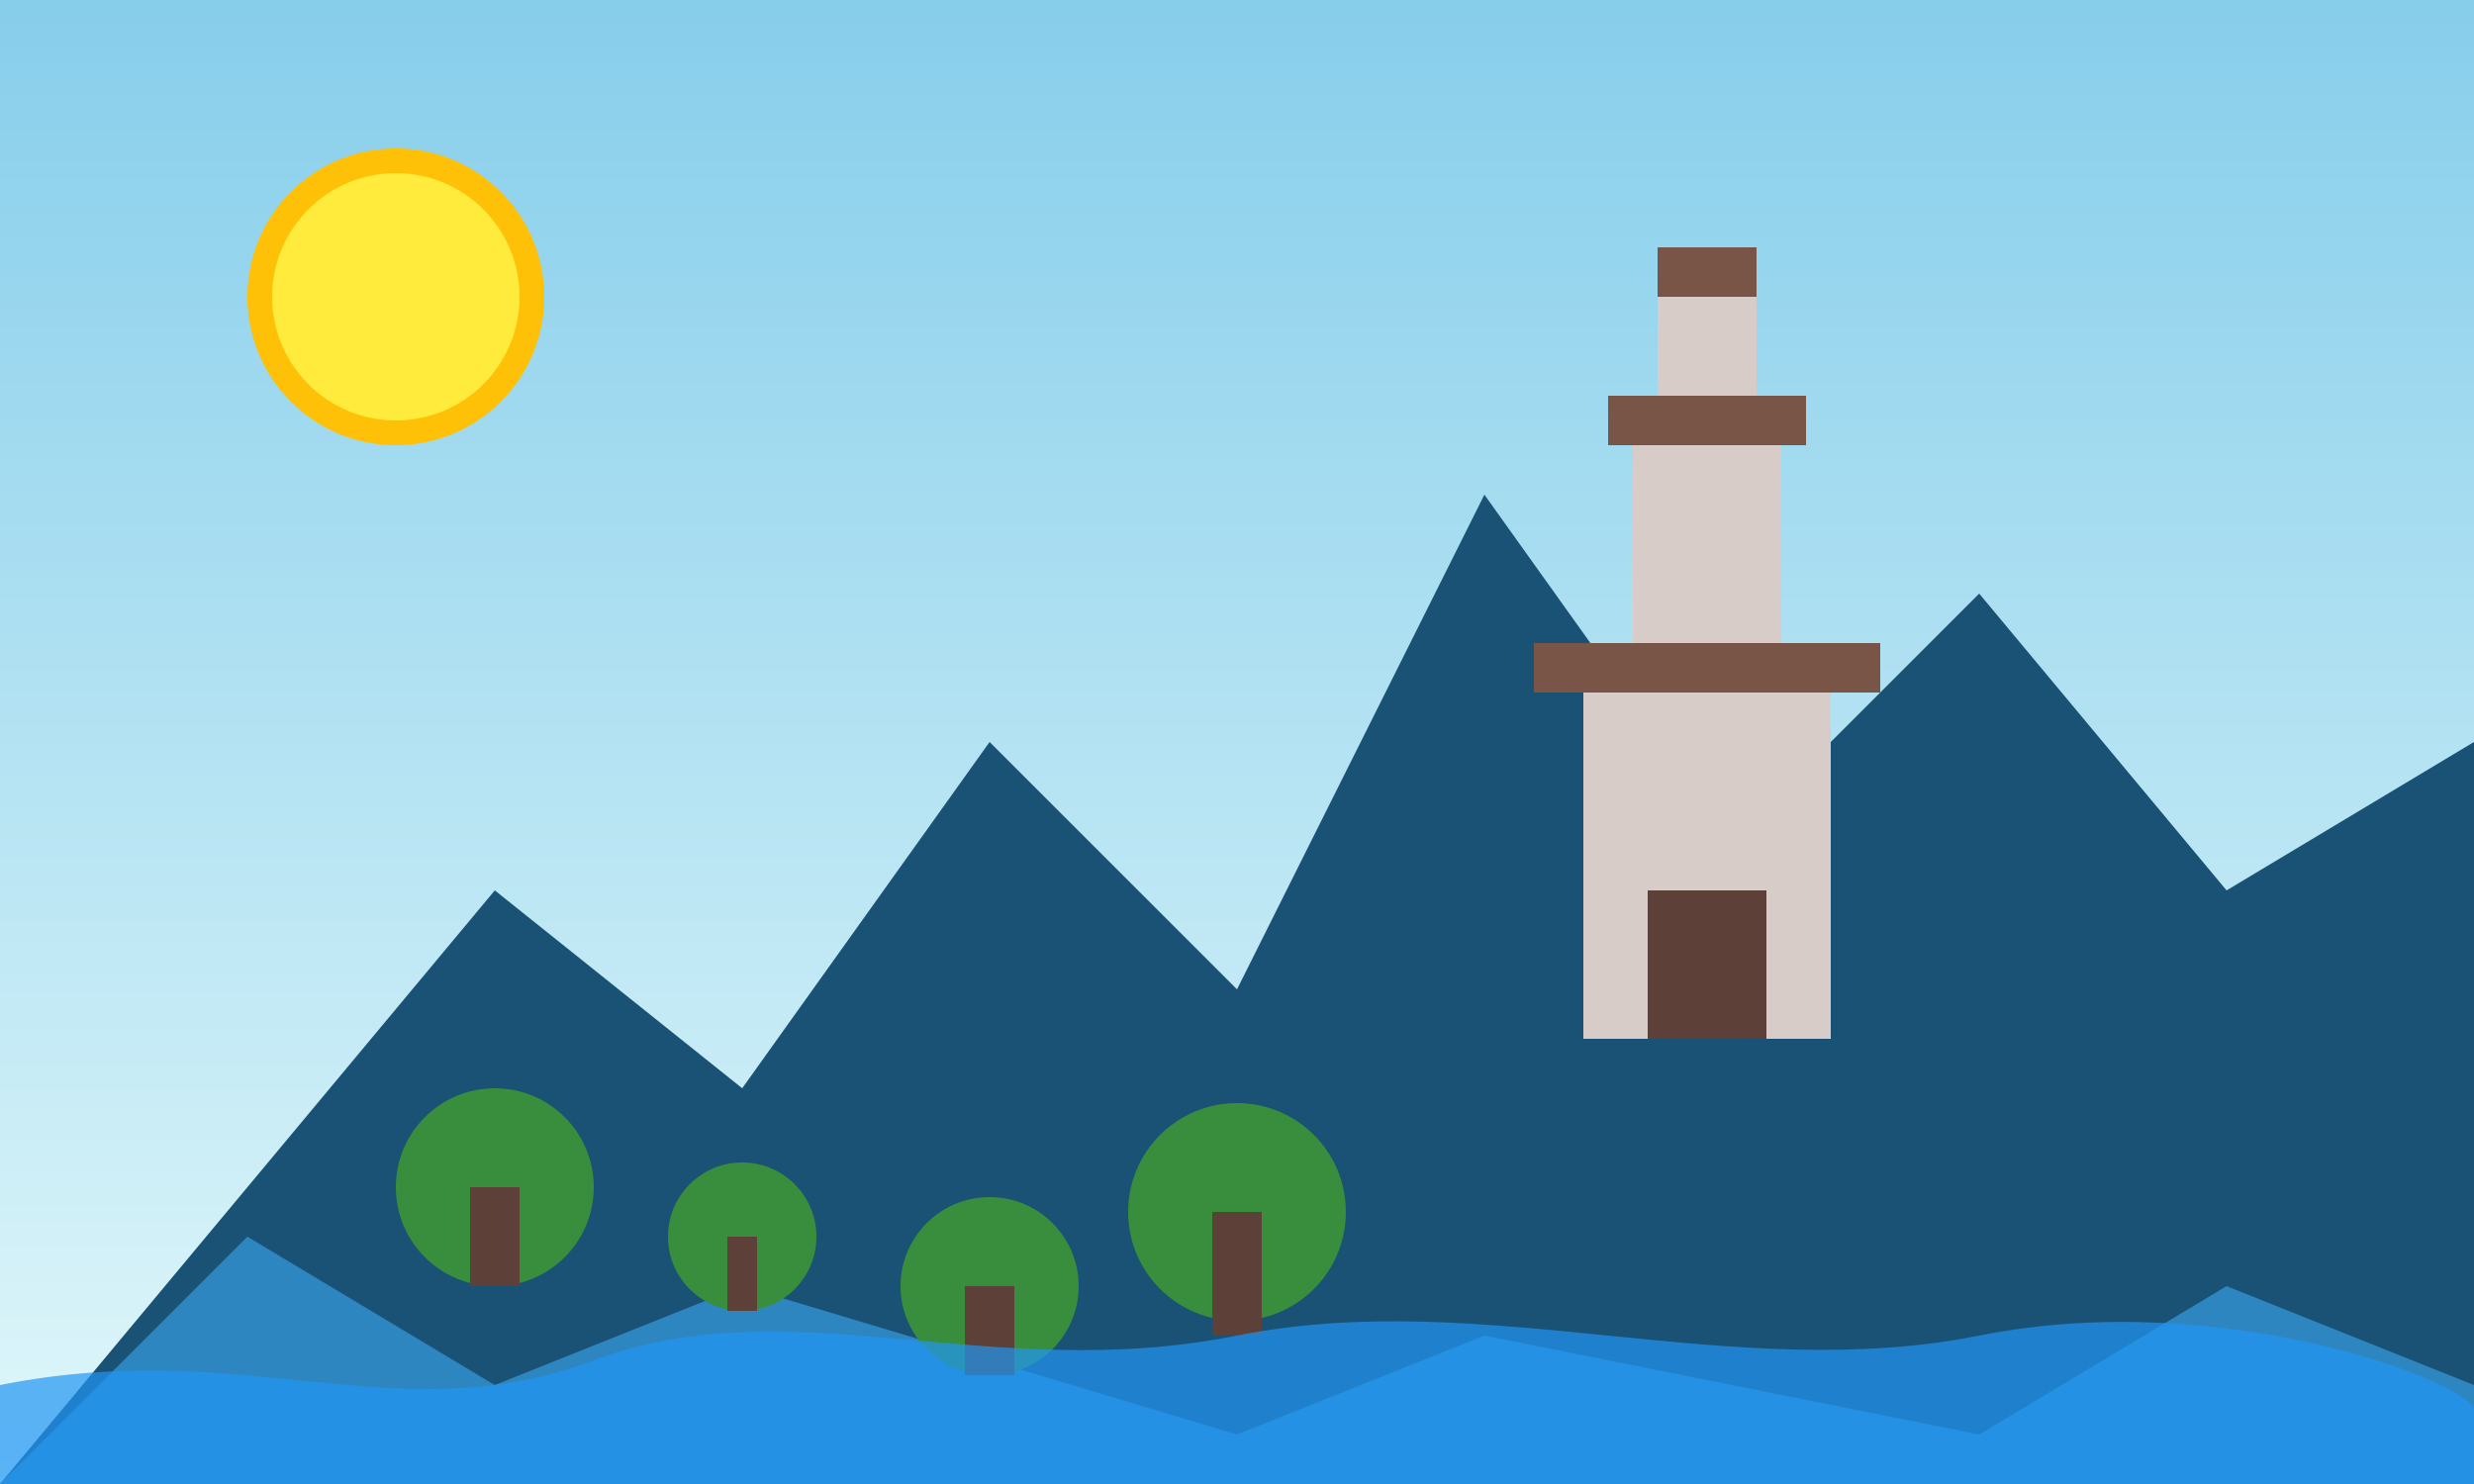
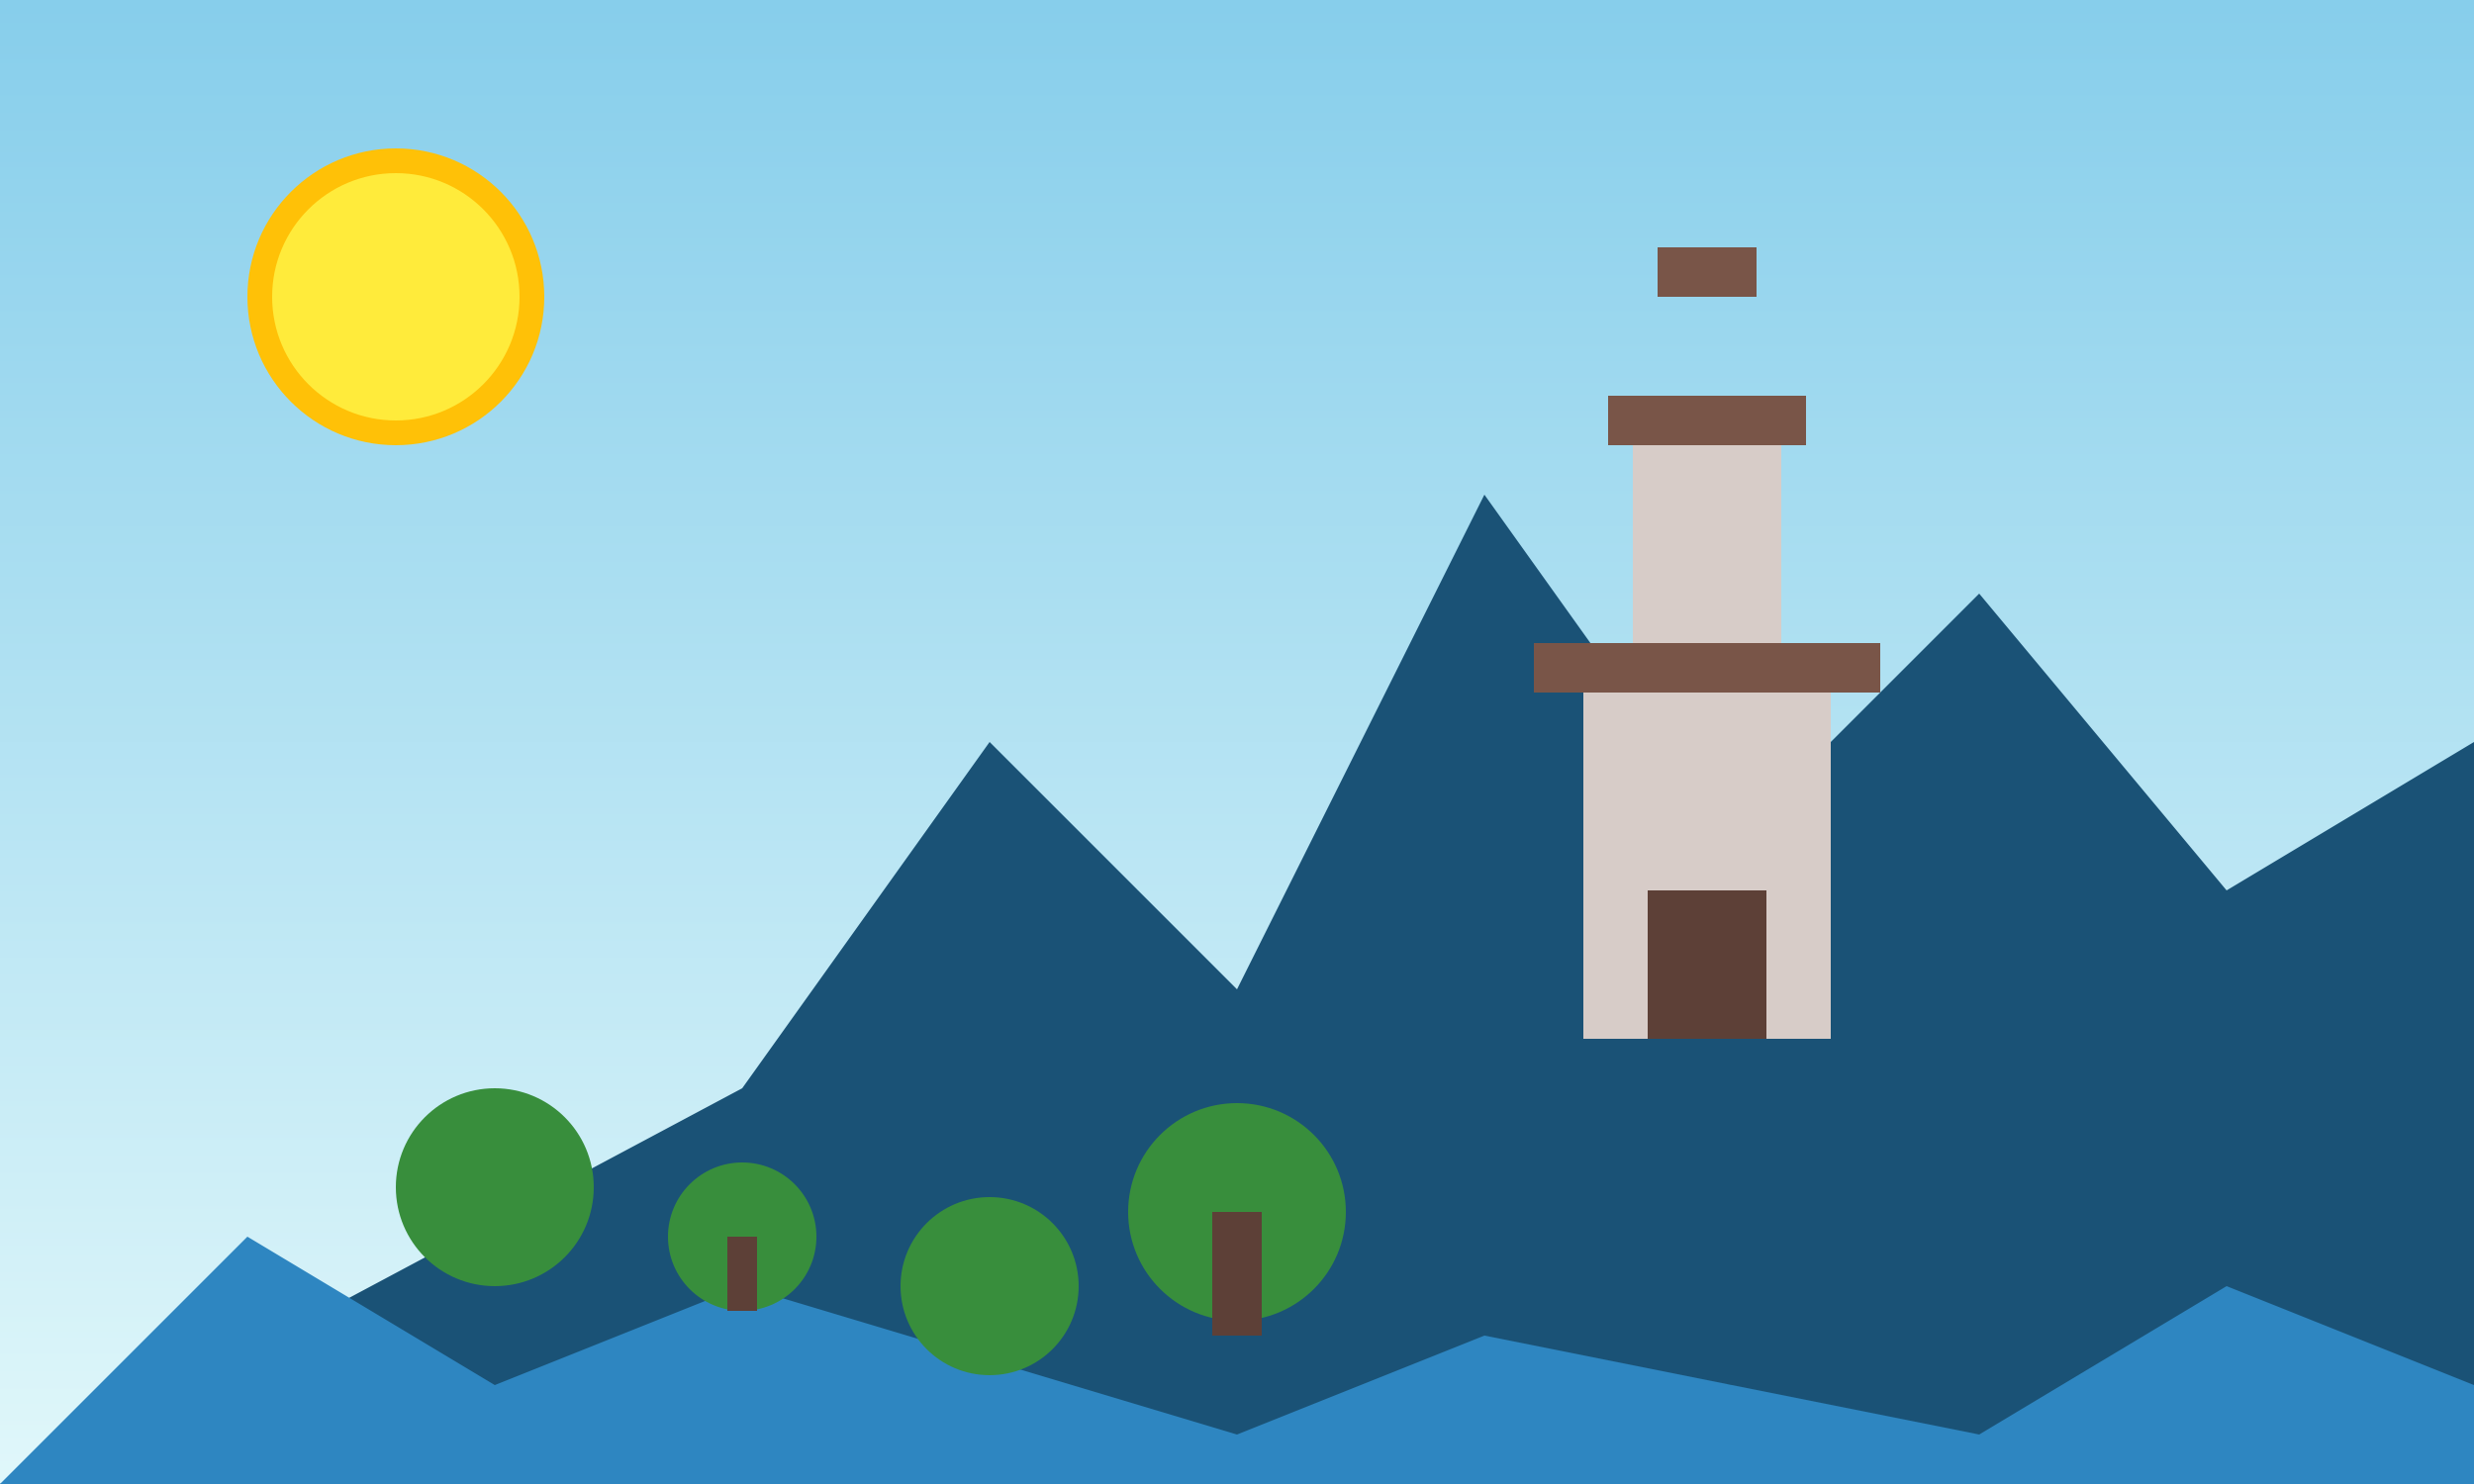
<svg xmlns="http://www.w3.org/2000/svg" width="500" height="300">
  <rect width="100%" height="100%" fill="#333333" stroke="none" />
  <linearGradient id="skyGradient" x1="0%" y1="0%" x2="0%" y2="100%">
    <stop offset="0%" stop-color="#87CEEB" />
    <stop offset="100%" stop-color="#E0F7FA" />
  </linearGradient>
  <rect x="0" y="0" width="500" height="300" fill="url(#skyGradient)" />
-   <path d="M0,300 L100,180 L150,220 L200,150 L250,200 L300,100 L350,170 L400,120 L450,180 L500,150 L500,300 Z" fill="#1A5276" />
+   <path d="M0,300 L150,220 L200,150 L250,200 L300,100 L350,170 L400,120 L450,180 L500,150 L500,300 Z" fill="#1A5276" />
  <path d="M0,300 L50,250 L100,280 L150,260 L250,290 L300,270 L400,290 L450,260 L500,280 L500,300 Z" fill="#2E86C1" />
  <rect x="320" y="140" width="50" height="70" fill="#D7CCC8" />
  <rect x="310" y="130" width="70" height="10" fill="#795548" />
  <rect x="330" y="90" width="30" height="40" fill="#D7CCC8" />
  <rect x="325" y="80" width="40" height="10" fill="#795548" />
-   <rect x="335" y="60" width="20" height="20" fill="#D7CCC8" />
  <rect x="335" y="50" width="20" height="10" fill="#795548" />
  <rect x="333" y="180" width="24" height="30" fill="#5D4037" />
  <circle cx="100" cy="240" r="20" fill="#388E3C" />
-   <rect x="95" y="240" width="10" height="20" fill="#5D4037" />
  <circle cx="150" cy="250" r="15" fill="#388E3C" />
  <rect x="147" y="250" width="6" height="15" fill="#5D4037" />
  <circle cx="200" cy="260" r="18" fill="#388E3C" />
-   <rect x="195" y="260" width="10" height="18" fill="#5D4037" />
  <circle cx="250" cy="245" r="22" fill="#388E3C" />
  <rect x="245" y="245" width="10" height="25" fill="#5D4037" />
-   <path d="M0,280 C50,270 80,290 120,275 C160,260 200,280 250,270 C300,260 350,280 400,270 C450,260 500,280 500,285 L500,300 L0,300 Z" fill="#2196F3" opacity="0.7" />
  <circle cx="80" cy="60" r="30" fill="#FFC107" />
  <circle cx="80" cy="60" r="25" fill="#FFEB3B" />
</svg>